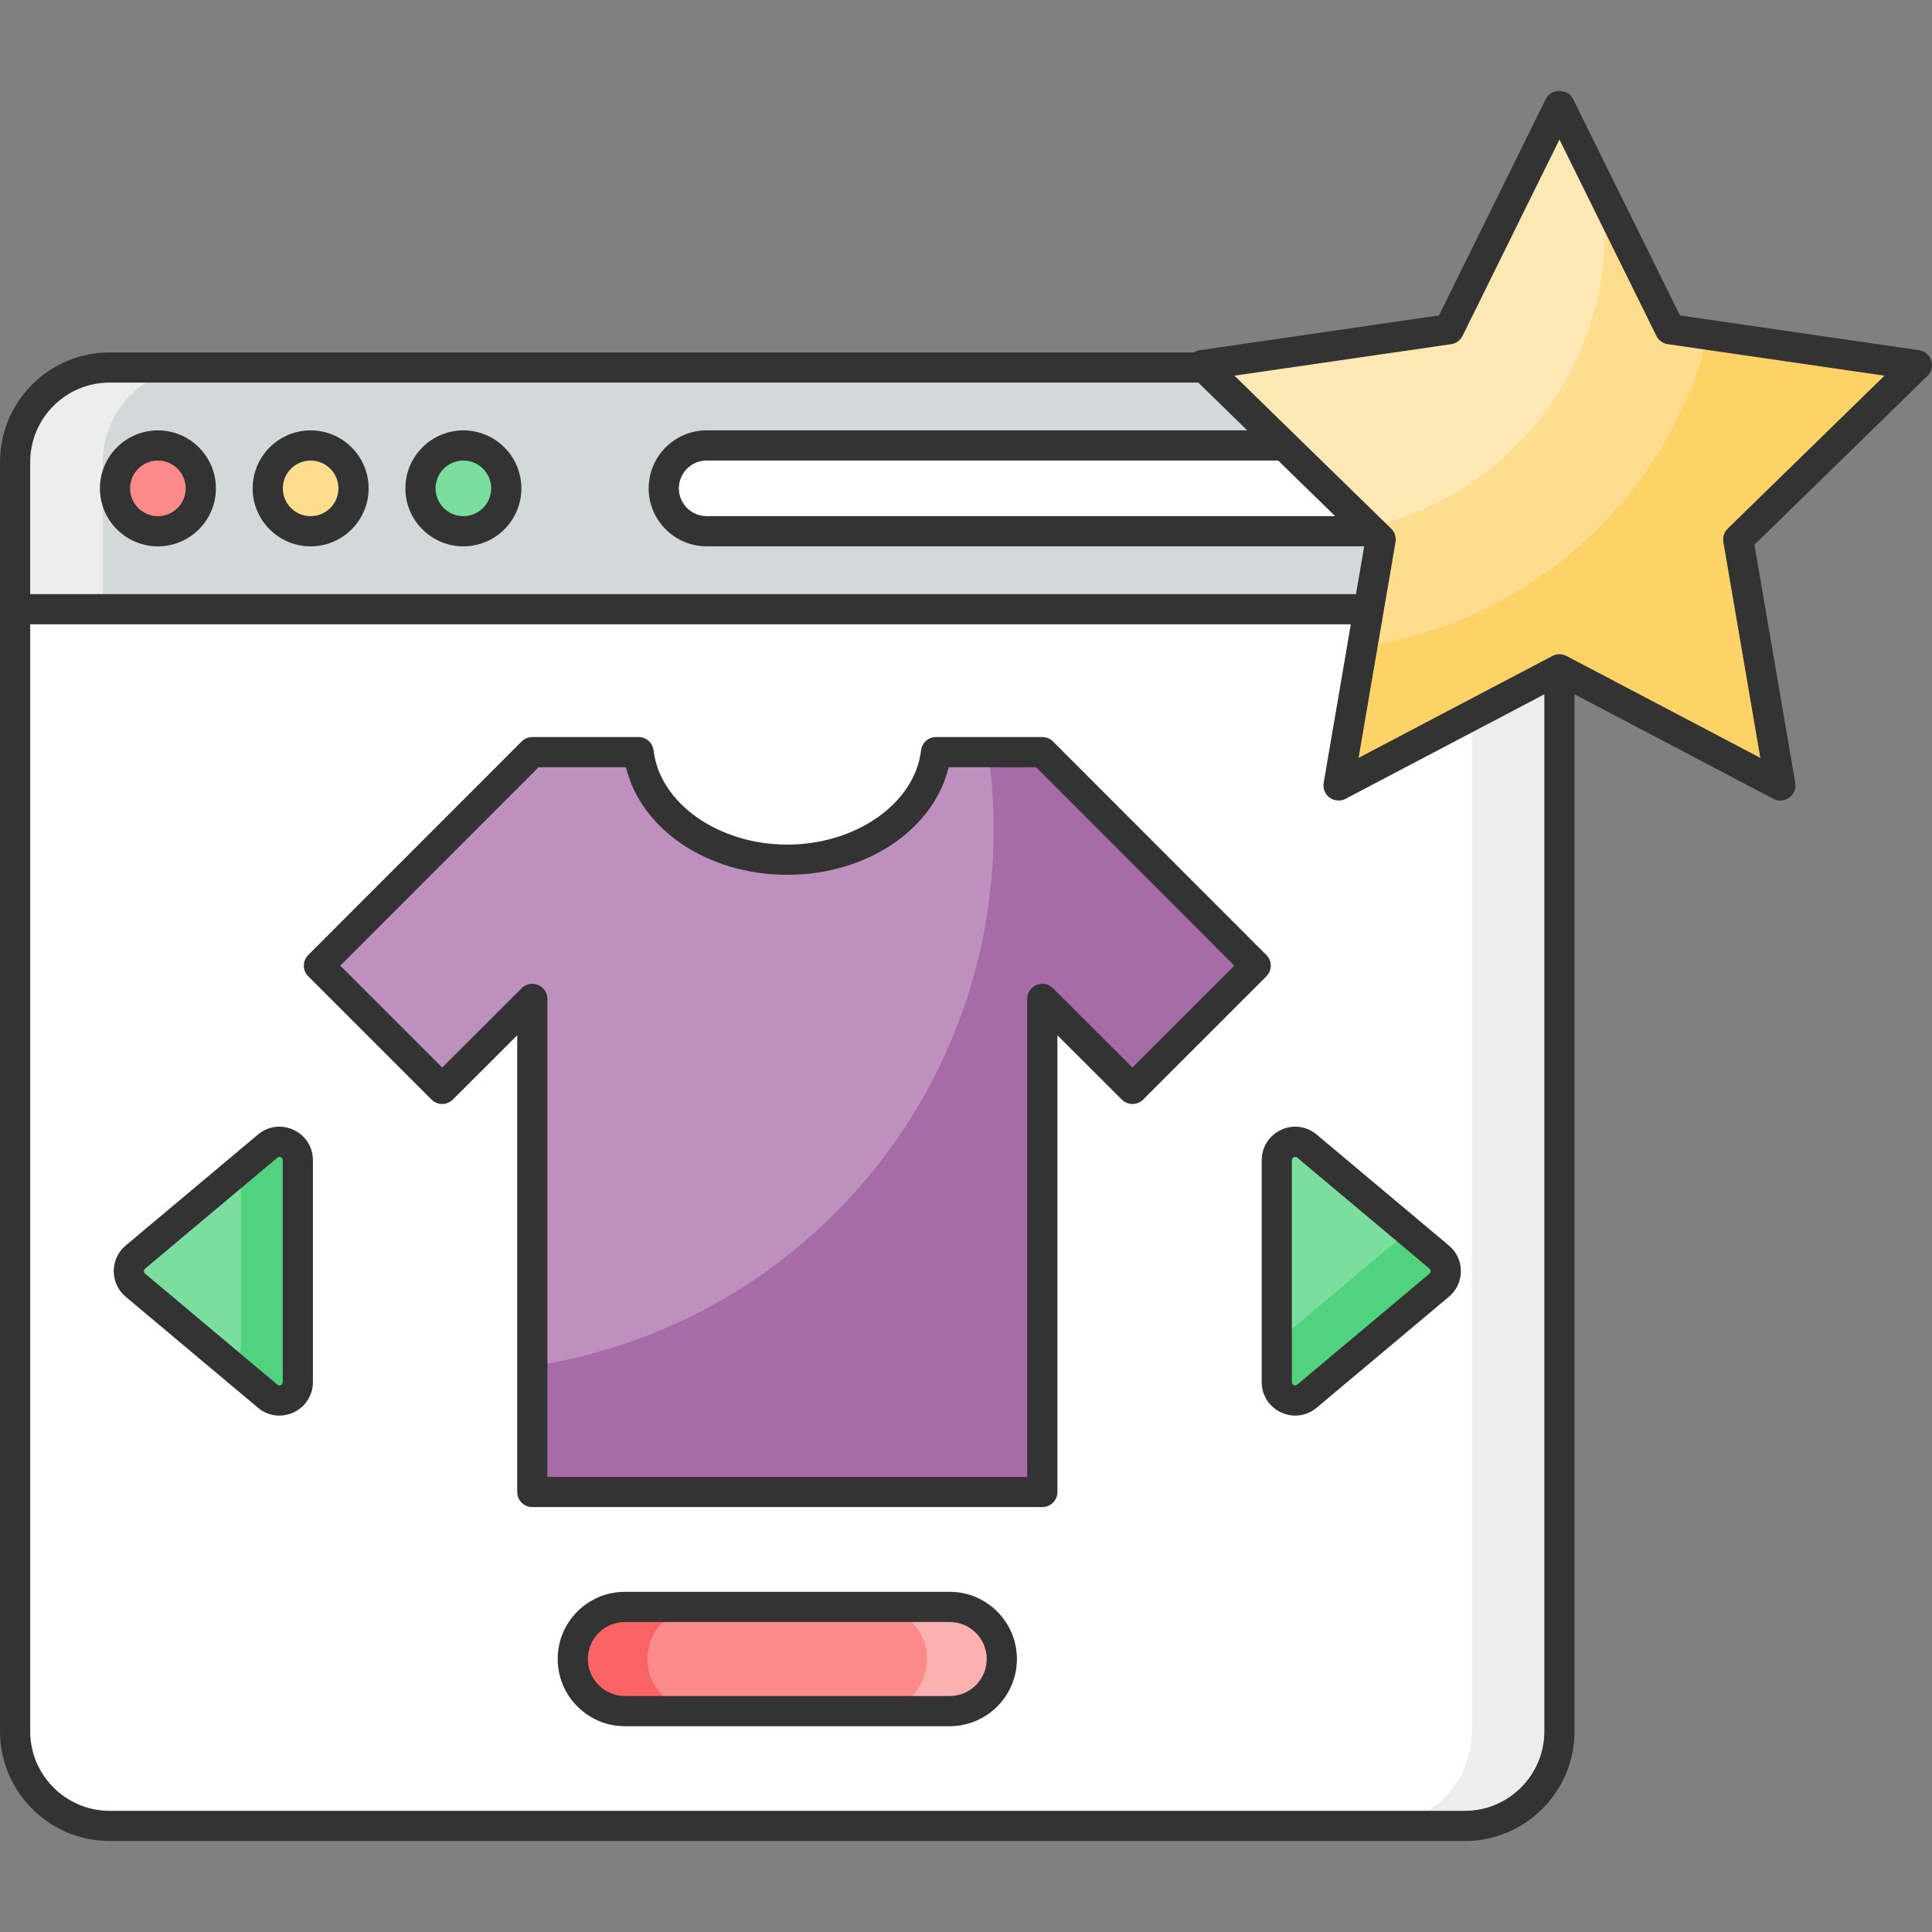
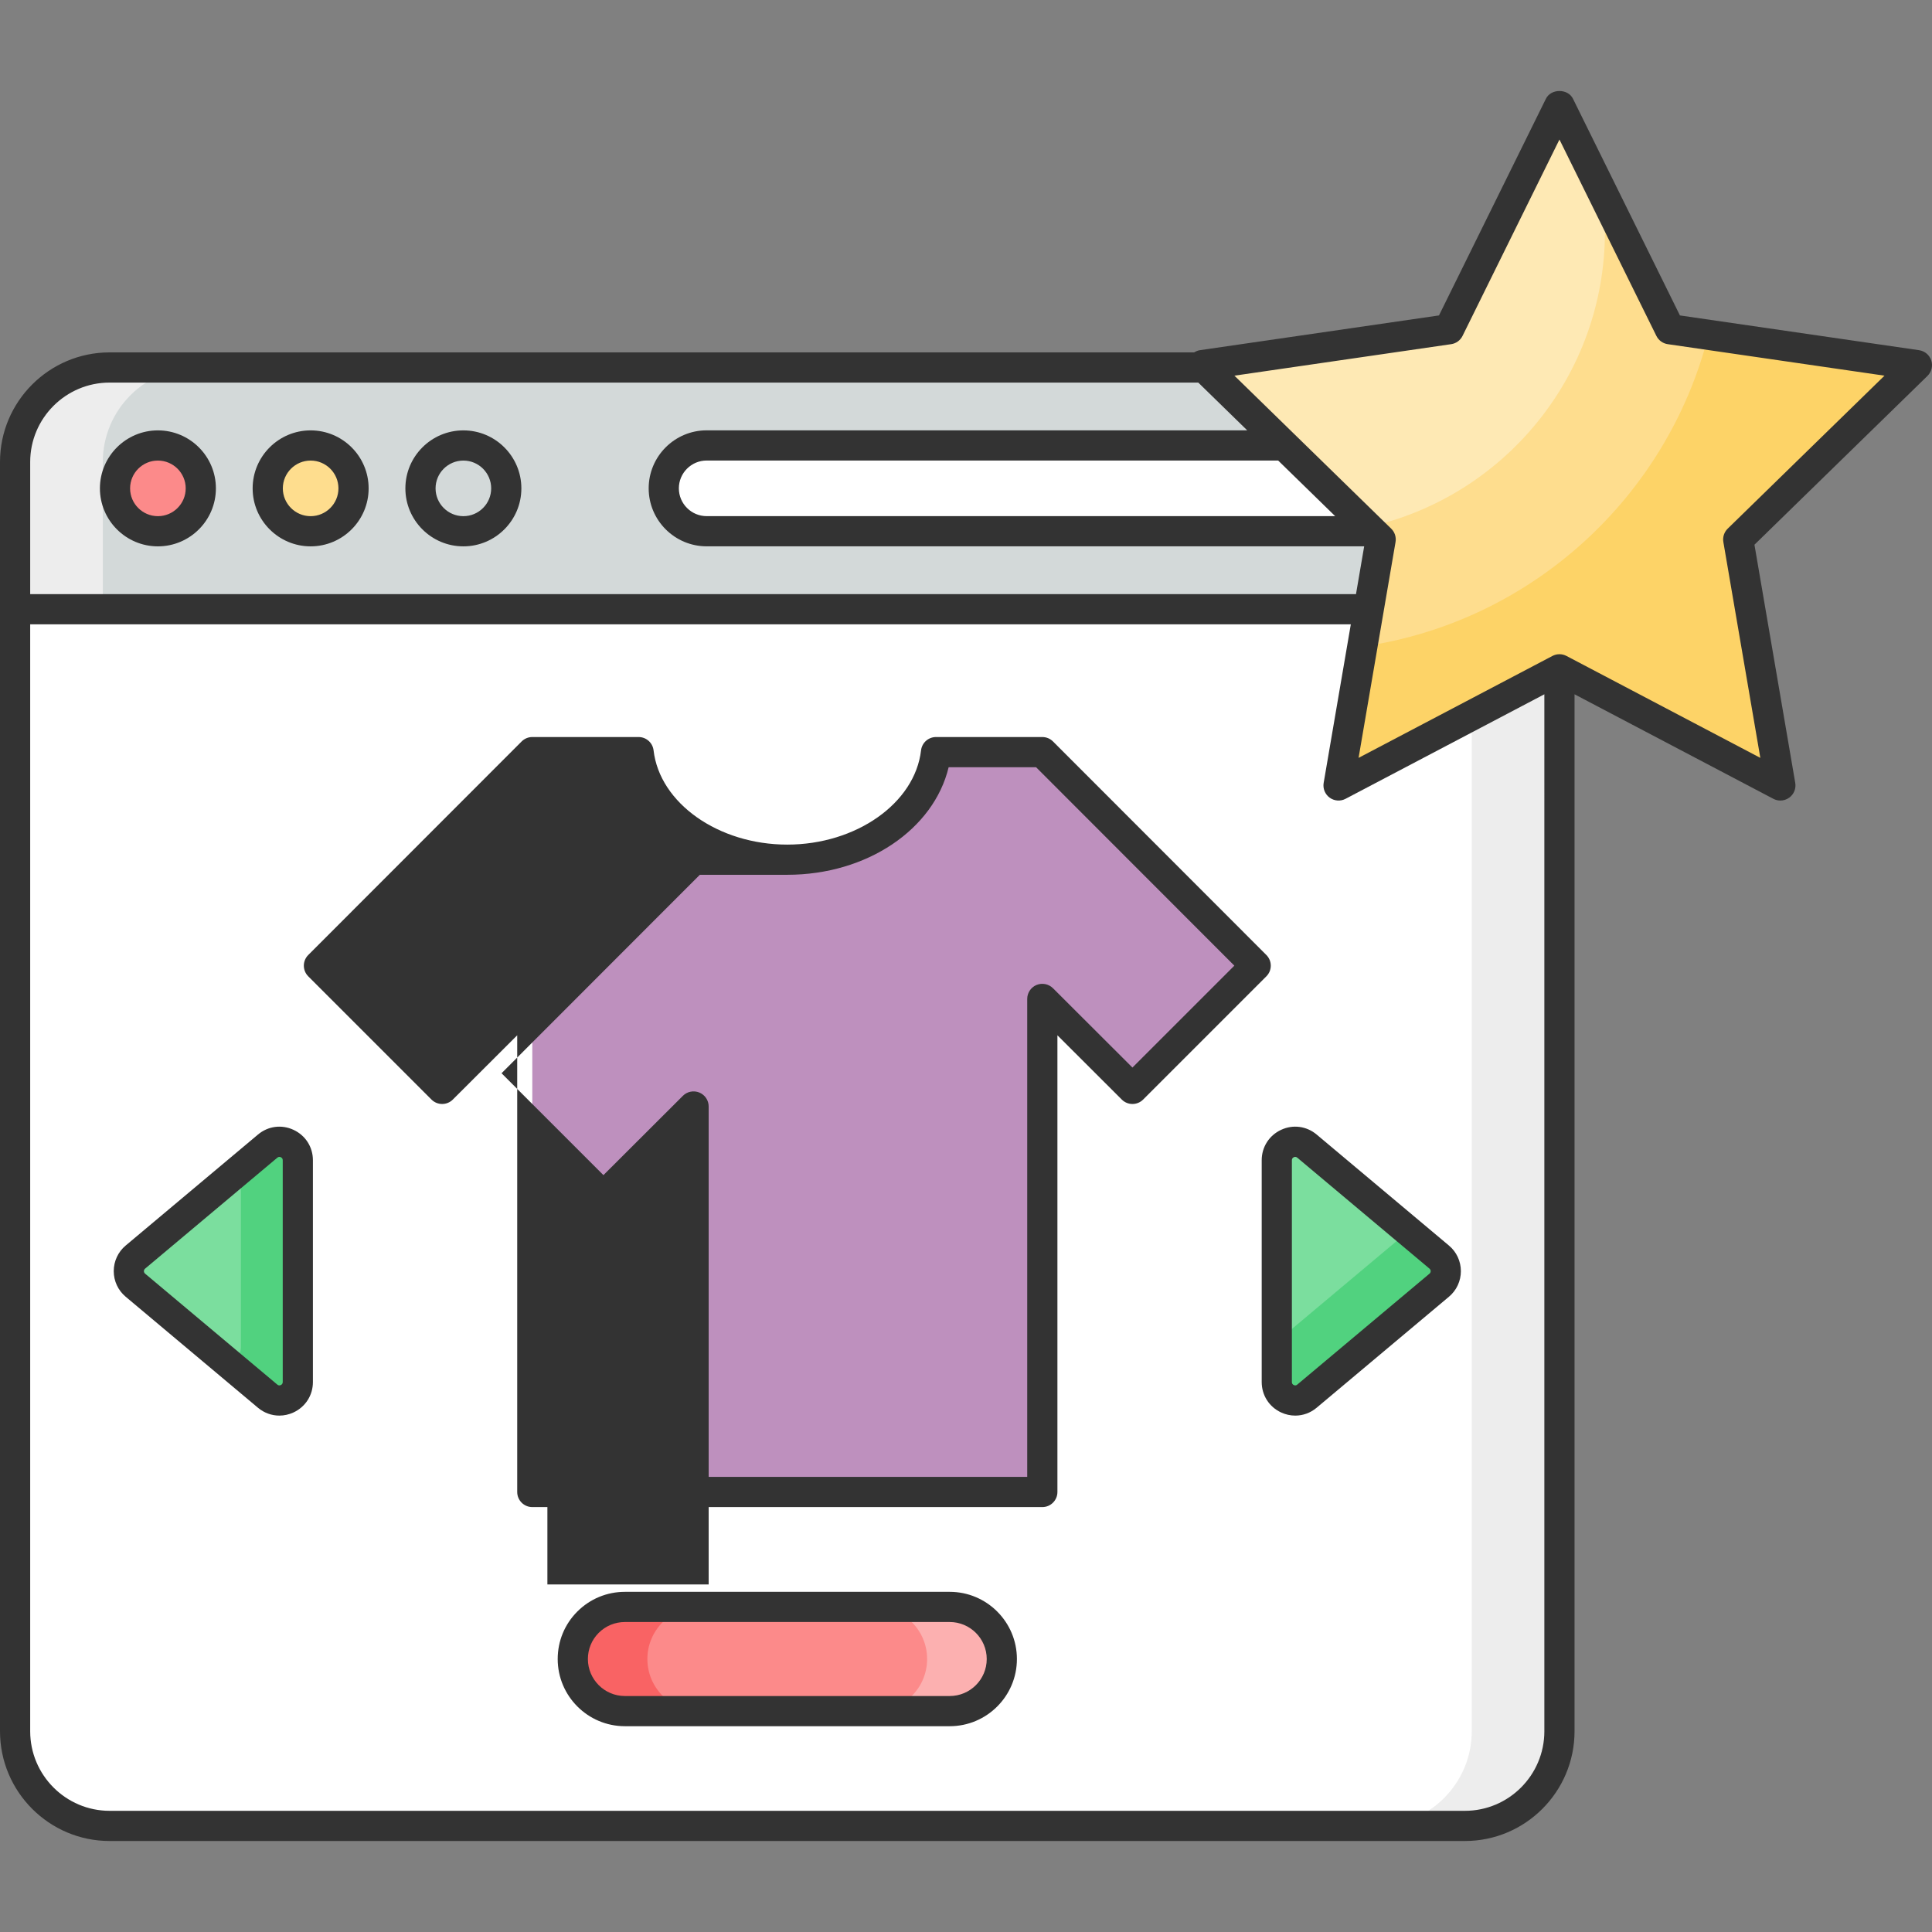
<svg xmlns="http://www.w3.org/2000/svg" width="800px" height="800px" viewBox="0 0 512 512" id="Layer_1" version="1.1" xml:space="preserve">
  <rect x="0" y="0" width="512" height="512" fill="#808080" stroke="none" />
  <g id="_x30_3_Quality_Site">
    <g>
      <g>
        <g>
          <g>
            <path d="M413.271,122.437v336.361c0,13.832-11.217,25.087-25.048,25.087H29.049       C15.218,483.885,4,472.63,4,458.798V122.437c0-13.832,11.218-25.049,25.049-25.049h359.174       C402.054,97.388,413.271,108.605,413.271,122.437z" style="fill:#FFFFFF;" />
          </g>
          <g>
            <path d="M413.271,122.426v336.36c0,13.84-11.2,25.08-25.04,25.08h-23.28       c13.84,0,25.08-11.24,25.08-25.08v-336.36c0-13.84-11.24-25.04-25.08-25.04h23.28       C402.07,97.386,413.271,108.587,413.271,122.426z" style="fill:#EDEDED;" />
          </g>
          <g>
            <path d="M413.271,161.449v-39.012c0-13.832-11.217-25.049-25.048-25.049H29.049       C15.218,97.388,4,108.605,4,122.437v39.012H413.271z" style="fill:#D3D9D9;" />
          </g>
          <g>
            <path d="M52.324,97.386c-13.84,0-25.08,11.2-25.08,25.04v39.04H4.004v-39.04       c0-13.84,11.2-25.04,25.04-25.04C29.044,97.386,52.324,97.386,52.324,97.386z" style="fill:#EDEDED;" />
          </g>
          <g>
            <path d="M413.271,122.426v39.04h-23.24v-39.04c0-13.84-11.24-25.04-25.08-25.04h23.28       C402.07,97.386,413.271,108.587,413.271,122.426z" style="fill:#A8B2B4;" />
          </g>
          <g>
            <g>
              <circle cx="41.844" cy="129.423" r="11.369" style="fill:#FC8A8A;" />
              <path d="M41.844,144.79c-8.473,0-15.367-6.895-15.367-15.367s6.895-15.367,15.367-15.367        c8.477,0,15.371,6.895,15.371,15.367S50.32,144.79,41.844,144.79z M41.844,122.056c-4.062,0-7.367,3.305-7.367,7.367        c0,4.062,3.305,7.367,7.367,7.367c4.063,0,7.371-3.305,7.371-7.367C49.215,125.361,45.906,122.056,41.844,122.056z" style="fill:#333333;" />
            </g>
            <g>
              <circle cx="82.322" cy="129.423" r="11.369" style="fill:#FEDD8E;" />
              <path d="M82.32,144.79c-8.473,0-15.367-6.895-15.367-15.367s6.895-15.367,15.367-15.367        c8.477,0,15.371,6.895,15.371,15.367S90.797,144.79,82.32,144.79z M82.32,122.056c-4.063,0-7.367,3.305-7.367,7.367        c0,4.062,3.305,7.367,7.367,7.367s7.371-3.305,7.371-7.367C89.691,125.361,86.383,122.056,82.32,122.056z" style="fill:#333333;" />
            </g>
            <g>
-               <circle cx="122.799" cy="129.423" r="11.369" style="fill:#7BDE9E;" />
              <path d="M122.801,144.79c-8.477,0-15.371-6.895-15.371-15.367s6.895-15.367,15.371-15.367        c8.473,0,15.367,6.895,15.367,15.367S131.273,144.79,122.801,144.79z M122.801,122.056c-4.063,0-7.371,3.305-7.371,7.367        c0,4.062,3.309,7.367,7.371,7.367s7.367-3.305,7.367-7.367C130.168,125.361,126.863,122.056,122.801,122.056z" style="fill:#333333;" />
            </g>
            <path d="M386.794,129.415c0,6.328-5.115,11.369-11.369,11.369H187.274       c-6.253,0-11.369-5.04-11.369-11.369c0-6.253,5.115-11.369,11.369-11.369h188.151       C381.679,118.046,386.794,123.161,386.794,129.415z" style="fill:#FFFFFF;" />
          </g>
          <g>
            <polygon points="460.649,142.961 471.815,208.152 413.27,177.373 354.726,208.152 365.892,142.961        318.542,96.764 383.998,87.252 413.27,27.94 442.543,87.252 507.999,96.764      " style="fill:#FEDD8E;" />
          </g>
          <g>
            <path d="M425.324,61.346c0,38.28-26.84,70.36-62.8,78.32l-44-42.92l65.479-9.48l29.28-59.32l11.36,23.04       C425.084,54.346,425.324,57.827,425.324,61.346z" style="fill:#FEE9B4;" />
          </g>
          <g>
            <path d="M460.644,142.946l11.159,65.2l-58.52-30.76l-58.56,30.76l6.279-36.8       c44.721-6.44,80.8-39.52,91.76-82.6l55.24,8L460.644,142.946z" style="fill:#FDD367;" />
          </g>
          <path d="M511.805,95.524c-0.473-1.445-1.723-2.5-3.23-2.719L445.2,83.594l-28.344-57.426      c-1.344-2.734-5.828-2.734-7.172,0l-28.34,57.426l-63.375,9.211c-0.55,0.08-1.044,0.302-1.5,0.582H29.047      C13.031,93.387,0,106.418,0,122.438v336.359c0,16.039,13.031,29.086,29.047,29.086h359.176      c16.016,0,29.047-13.047,29.047-29.086V183.995l52.684,27.698c0.586,0.309,1.227,0.461,1.863,0.461      c0.828,0,1.652-0.258,2.352-0.766c1.23-0.895,1.848-2.41,1.59-3.91l-10.813-63.121l45.848-44.73      C511.883,98.564,512.273,96.974,511.805,95.524z M29.047,101.388h288.509l12.971,12.656H187.274      c-8.473,0-15.367,6.895-15.367,15.371c0,8.473,6.895,15.367,15.367,15.367h174.247l-2.169,12.668H8v-35.012      C8,110.829,17.442,101.388,29.047,101.388z M338.726,122.044l15.105,14.738H187.273c-4.063,0-7.367-3.305-7.367-7.367      c0-4.062,3.305-7.371,7.367-7.371H338.726z M409.27,458.798c0,11.625-9.441,21.086-21.047,21.086H29.047      C17.442,479.884,8,470.423,8,458.798V165.45h349.981l-7.196,42.027c-0.258,1.5,0.359,3.016,1.59,3.914      c1.238,0.895,2.867,1.012,4.215,0.301l52.68-27.698V458.798z M457.856,140.099c-0.941,0.918-1.371,2.242-1.148,3.539      l9.797,57.203l-51.371-27.008c-0.586-0.309-1.223-0.461-1.863-0.461s-1.277,0.152-1.863,0.461l-51.371,27.008l9.797-57.203      c0.223-1.297-0.207-2.621-1.148-3.539l-41.551-40.543l57.441-8.348c1.305-0.188,2.43-1.008,3.012-2.188l25.684-52.043      L438.96,89.02c0.582,1.18,1.707,2,3.012,2.188l57.441,8.348L457.856,140.099z" style="fill:#333333;" />
        </g>
        <g>
          <g>
            <g>
              <g>
                <path d="M84.518,255.911l32.657,32.657l23.89-23.847v130.671h135.161V264.721l23.889,23.847         l32.657-32.657l-56.546-56.589h-28.168c-1.863,16.011-18.764,28.507-39.433,28.507c-20.628,0-37.529-12.496-39.392-28.507         h-28.167L84.518,255.911z" style="fill:#BE90BE;" />
              </g>
            </g>
          </g>
          <g>
            <g>
              <g>
-                 <path d="M141.081,362.009v33.401h135.124V264.727l23.921,23.841l32.642-32.641l-56.562-56.602h-14.36         c1,6.72,1.48,13.601,1.48,20.601C263.325,292.007,210.284,351.689,141.081,362.009z" style="fill:#A76BA7;" />
-               </g>
+                 </g>
            </g>
          </g>
          <g>
            <g>
              <g>
-                 <path d="M276.227,399.392h-135.16c-2.211,0-4-1.789-4-4V274.364L120,291.399         c-1.555,1.555-4.09,1.559-5.652-0.004l-32.656-32.656c-1.563-1.563-1.563-4.094,0-5.656l56.547-56.59         c0.75-0.75,1.766-1.172,2.828-1.172h28.164c2.031,0,3.738,1.52,3.973,3.539c1.629,14,17.188,24.969,35.422,24.969         c18.254,0,33.832-10.969,35.461-24.969c0.234-2.02,1.941-3.539,3.973-3.539h28.168c1.063,0,2.078,0.422,2.828,1.172         l56.543,56.59c1.563,1.563,1.563,4.094,0,5.656l-32.656,32.656c-1.563,1.563-4.098,1.559-5.652,0.004l-17.063-17.035v121.027         C280.227,397.603,278.438,399.392,276.227,399.392z M145.066,391.392h127.16V264.72c0-1.617,0.973-3.074,2.469-3.695         c1.496-0.609,3.215-0.273,4.355,0.863l21.059,21.023l27.004-27l-52.543-52.59h-23.168         c-3.965,16.48-21.645,28.508-42.777,28.508c-21.113,0-38.777-12.027-42.738-28.508h-23.164l-52.547,52.59l27.004,27         l21.063-21.023c1.137-1.141,2.859-1.473,4.355-0.863c1.496,0.621,2.469,2.078,2.469,3.695v126.672H145.066z" style="fill:#333333;" />
+                 <path d="M276.227,399.392h-135.16c-2.211,0-4-1.789-4-4V274.364L120,291.399         c-1.555,1.555-4.09,1.559-5.652-0.004l-32.656-32.656c-1.563-1.563-1.563-4.094,0-5.656l56.547-56.59         c0.75-0.75,1.766-1.172,2.828-1.172h28.164c2.031,0,3.738,1.52,3.973,3.539c1.629,14,17.188,24.969,35.422,24.969         c18.254,0,33.832-10.969,35.461-24.969c0.234-2.02,1.941-3.539,3.973-3.539h28.168c1.063,0,2.078,0.422,2.828,1.172         l56.543,56.59c1.563,1.563,1.563,4.094,0,5.656l-32.656,32.656c-1.563,1.563-4.098,1.559-5.652,0.004l-17.063-17.035v121.027         C280.227,397.603,278.438,399.392,276.227,399.392z M145.066,391.392h127.16V264.72c0-1.617,0.973-3.074,2.469-3.695         c1.496-0.609,3.215-0.273,4.355,0.863l21.059,21.023l27.004-27l-52.543-52.59h-23.168         c-3.965,16.48-21.645,28.508-42.777,28.508h-23.164l-52.547,52.59l27.004,27         l21.063-21.023c1.137-1.141,2.859-1.473,4.355-0.863c1.496,0.621,2.469,2.078,2.469,3.695v126.672H145.066z" style="fill:#333333;" />
              </g>
            </g>
          </g>
        </g>
        <g>
          <g>
            <path d="M381.417,340.582l-35.07,29.426c-3.166,2.65-7.985,0.379-7.985-3.751v-58.782       c0-4.13,4.819-6.402,7.985-3.752l35.07,29.426C383.723,335.076,383.723,338.655,381.417,340.582z" style="fill:#7BDE9E;" />
          </g>
          <g>
            <path d="M35.872,333.148l35.07-29.426c3.166-2.65,7.985-0.379,7.985,3.751v58.782       c0,4.13-4.819,6.402-7.985,3.752l-35.07-29.426C33.566,338.654,33.566,335.075,35.872,333.148z" style="fill:#7BDE9E;" />
          </g>
        </g>
        <g>
          <g>
            <path d="M381.404,340.587l-35.04,29.44c-3.2,2.64-8,0.36-8-3.76v-10.72l31.56-26.48       c1.28-1.08,1.84-2.64,1.68-4.16l9.801,8.24C383.724,335.067,383.724,338.667,381.404,340.587z" style="fill:#51D27F;" />
          </g>
          <g>
            <path d="M78.924,307.466v58.8c0,4.12-4.8,6.4-8,3.76l-10.199-8.56c1.76-0.68,3.119-2.32,3.119-4.56       v-47.24l7.08-5.96C74.124,301.067,78.924,303.346,78.924,307.466z" style="fill:#51D27F;" />
          </g>
        </g>
        <g>
          <g>
            <path d="M343.258,375.149c-1.273,0-2.559-0.277-3.773-0.844c-3.16-1.477-5.121-4.563-5.121-8.051       v-58.781c0-3.488,1.965-6.574,5.125-8.047c3.152-1.48,6.762-1,9.426,1.23l35.074,29.43c2.004,1.672,3.156,4.145,3.16,6.773       c0,2.629-1.152,5.105-3.16,6.785l-35.07,29.426C347.277,374.446,345.281,375.149,343.258,375.149z M343.254,306.583       c-0.125,0-0.25,0.031-0.379,0.09c-0.34,0.16-0.512,0.43-0.512,0.801v58.781c0,0.375,0.172,0.645,0.508,0.801       c0.328,0.152,0.637,0.117,0.91-0.117l35.066-29.418c0-0.004,0-0.004,0.004-0.004c0.242-0.207,0.297-0.469,0.297-0.652       c-0.004-0.184-0.055-0.441-0.297-0.645l-35.074-29.434C343.613,306.649,343.438,306.583,343.254,306.583z" style="fill:#333333;" />
          </g>
          <g>
            <path d="M74.027,375.149c-2.023,0-4.016-0.703-5.652-2.07l-35.074-29.434       c-2.008-1.68-3.16-4.152-3.16-6.785c0.004-2.629,1.156-5.102,3.164-6.781l35.066-29.418c2.664-2.238,6.281-2.715,9.43-1.234       c3.16,1.473,5.125,4.559,5.125,8.047v58.781c0,3.488-1.965,6.57-5.125,8.047C76.586,374.872,75.301,375.149,74.027,375.149z        M74.035,306.583c-0.184,0-0.359,0.07-0.527,0.207l-35.066,29.422c0,0.004-0.004,0.004-0.004,0.008       c-0.242,0.203-0.293,0.461-0.297,0.645c0,0.184,0.055,0.445,0.297,0.652l35.074,29.43c0.277,0.223,0.582,0.266,0.902,0.109       c0.34-0.16,0.512-0.43,0.512-0.801v-58.781c0-0.371-0.172-0.641-0.512-0.801C74.285,306.614,74.16,306.583,74.035,306.583z        M35.871,333.149h0.039H35.871z" style="fill:#333333;" />
          </g>
        </g>
      </g>
      <g>
        <g>
          <path d="M265.494,439.658c0,7.628-6.178,13.806-13.806,13.806h-86.085      c-7.628,0-13.806-6.178-13.806-13.806c0-3.814,1.558-7.279,4.029-9.75c2.525-2.525,5.964-4.056,9.777-4.056h86.085      C259.316,425.852,265.494,432.029,265.494,439.658z" style="fill:#FC8A8A;" />
        </g>
        <g>
          <path d="M185.364,453.466h-19.761c-7.64,0-13.8-6.2-13.8-13.8c0-3.84,1.561-7.28,4.04-9.76      c2.521-2.52,5.96-4.04,9.76-4.04h19.761c-3.8,0-7.24,1.52-9.761,4.04c-2.479,2.48-4.039,5.92-4.039,9.76      C171.564,447.266,177.763,453.466,185.364,453.466z" style="fill:#F96364;" />
        </g>
        <g>
          <path d="M265.494,439.667c0,7.6-6.2,13.8-13.8,13.8h-19.801c7.641,0,13.801-6.2,13.801-13.8      c0-7.64-6.16-13.8-13.801-13.8h19.801C259.293,425.866,265.494,432.027,265.494,439.667z" style="fill:#FCB0B0;" />
        </g>
        <g>
          <path d="M251.688,457.462h-86.086c-9.816,0-17.805-7.988-17.805-17.805c0-4.754,1.844-9.219,5.195-12.578      c3.375-3.371,7.852-5.227,12.609-5.227h86.086c9.816,0,17.805,7.988,17.805,17.805S261.504,457.462,251.688,457.462z       M165.602,429.853c-2.621,0-5.09,1.023-6.949,2.883c-1.84,1.844-2.855,4.305-2.855,6.922c0,5.406,4.398,9.805,9.805,9.805      h86.086c5.406,0,9.805-4.398,9.805-9.805s-4.398-9.805-9.805-9.805H165.602z" style="fill:#333333;" />
        </g>
      </g>
    </g>
  </g>
</svg>